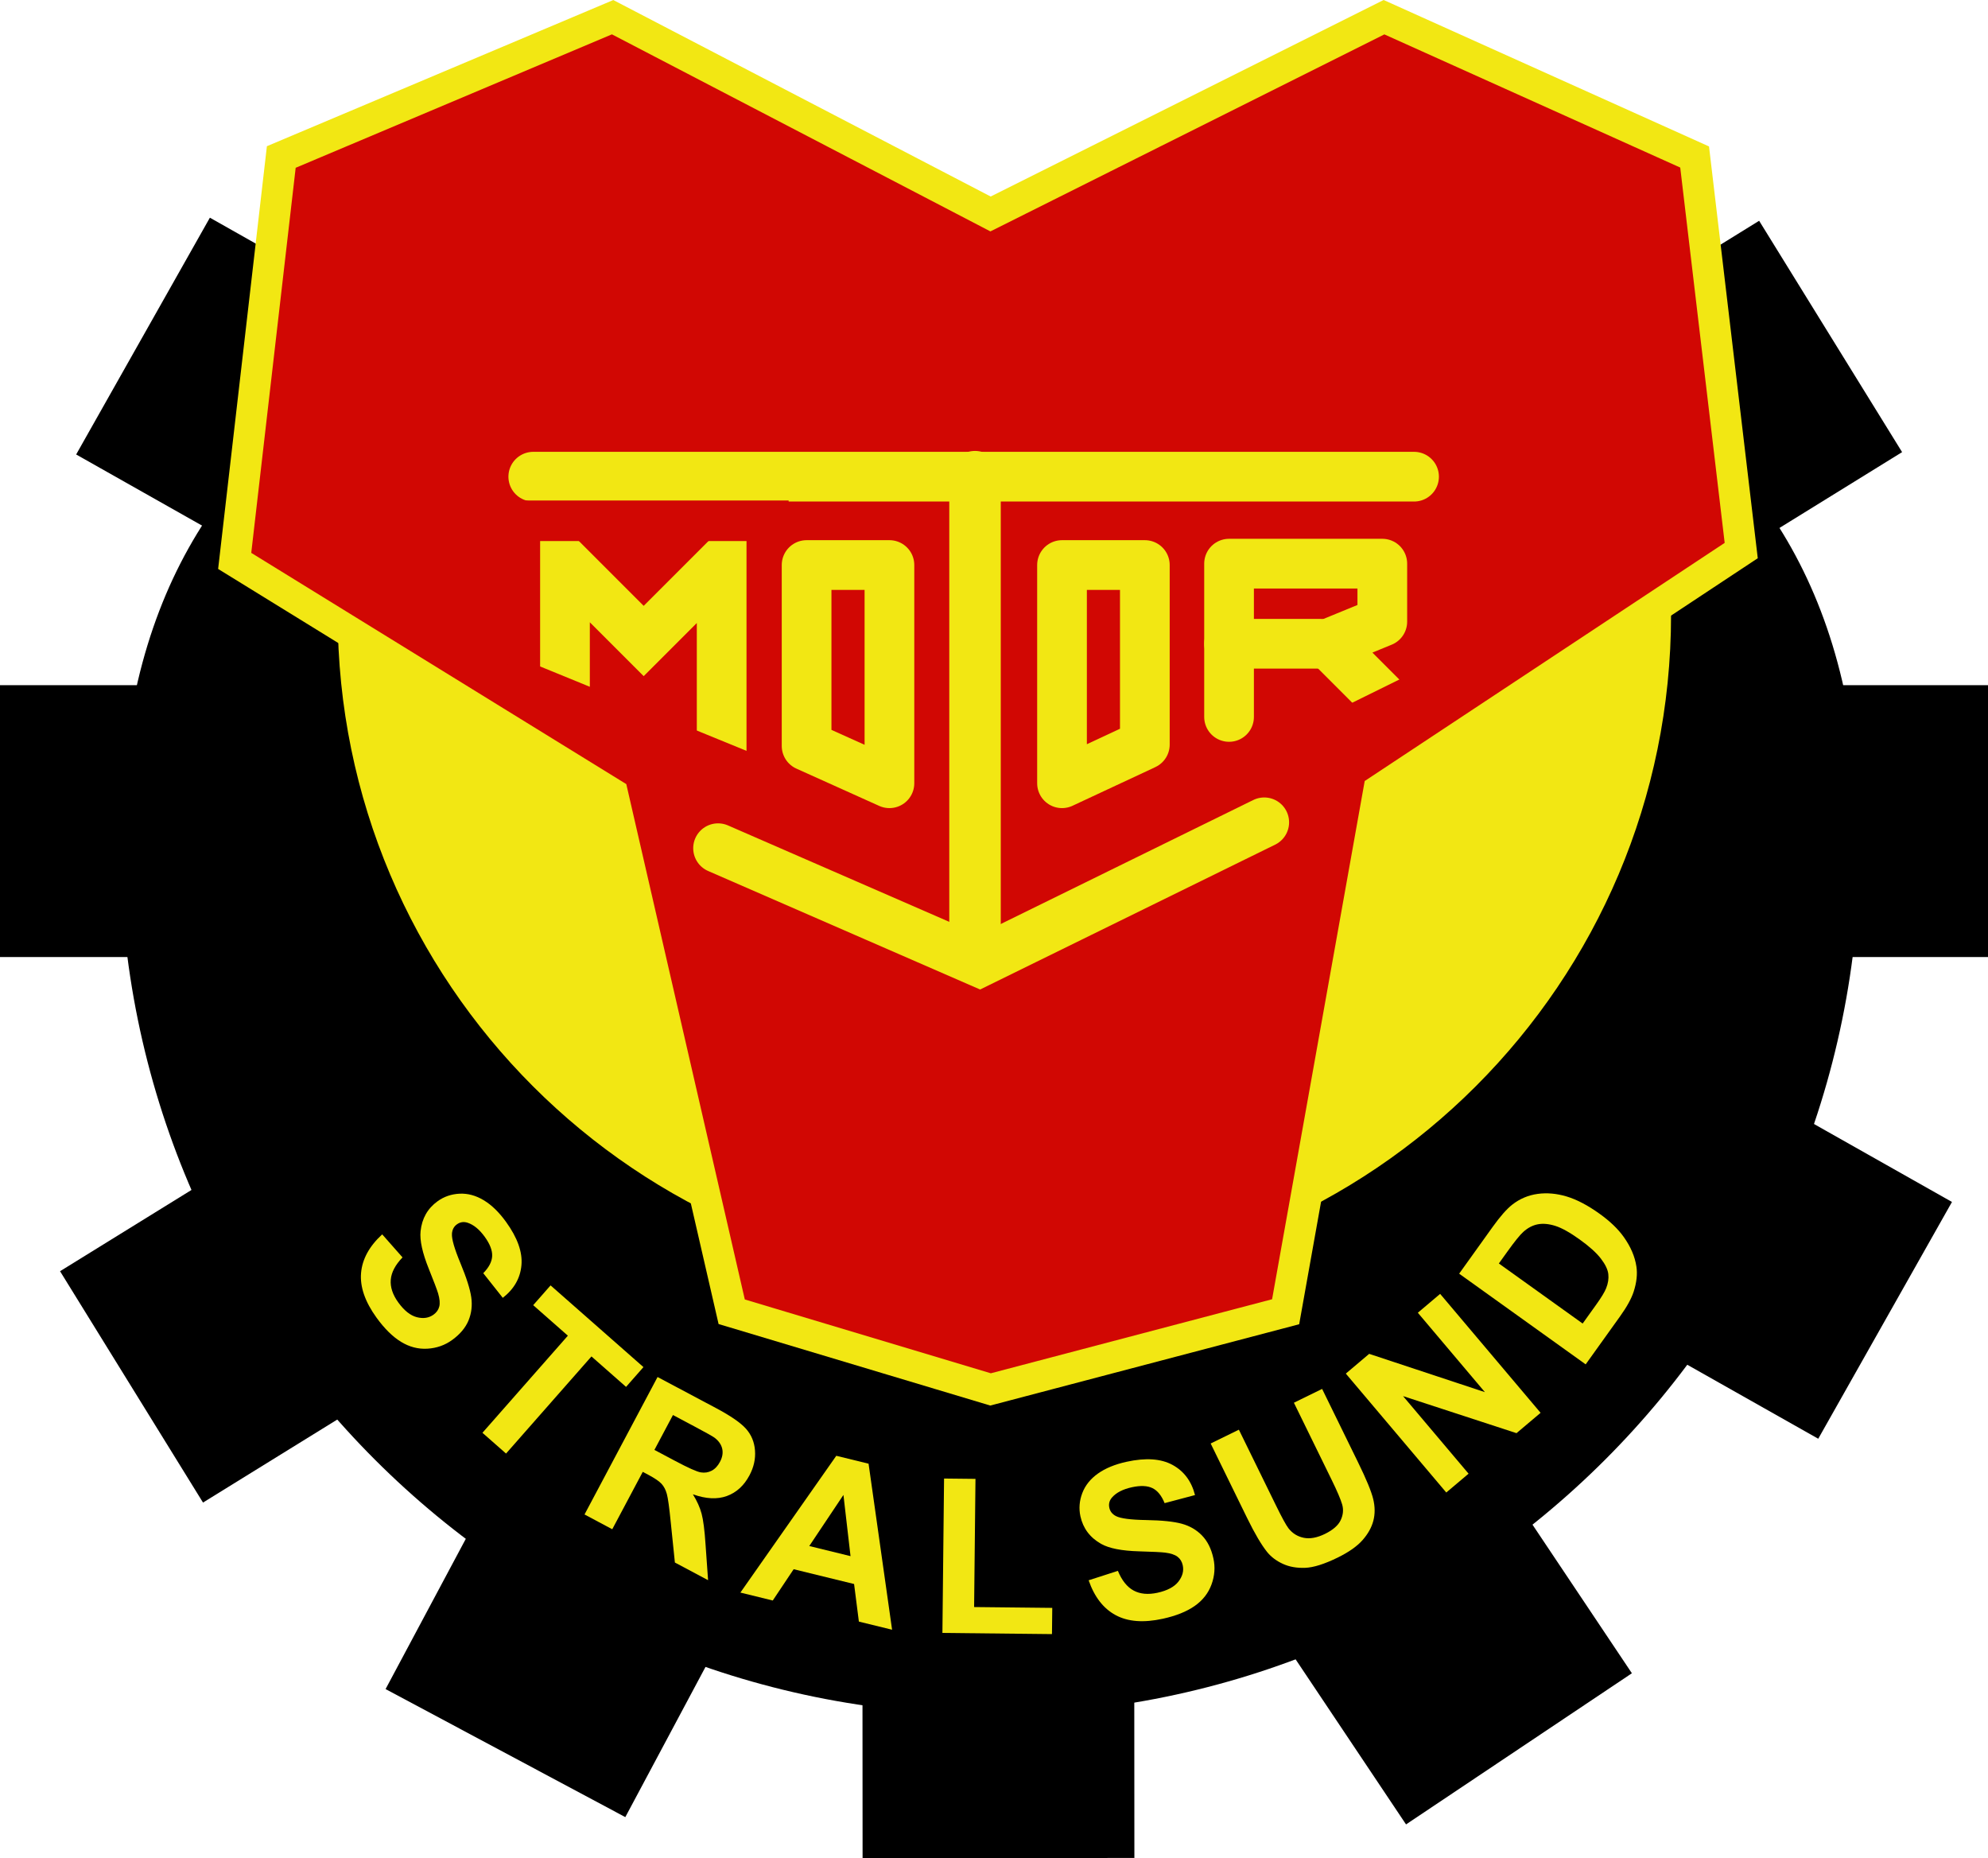
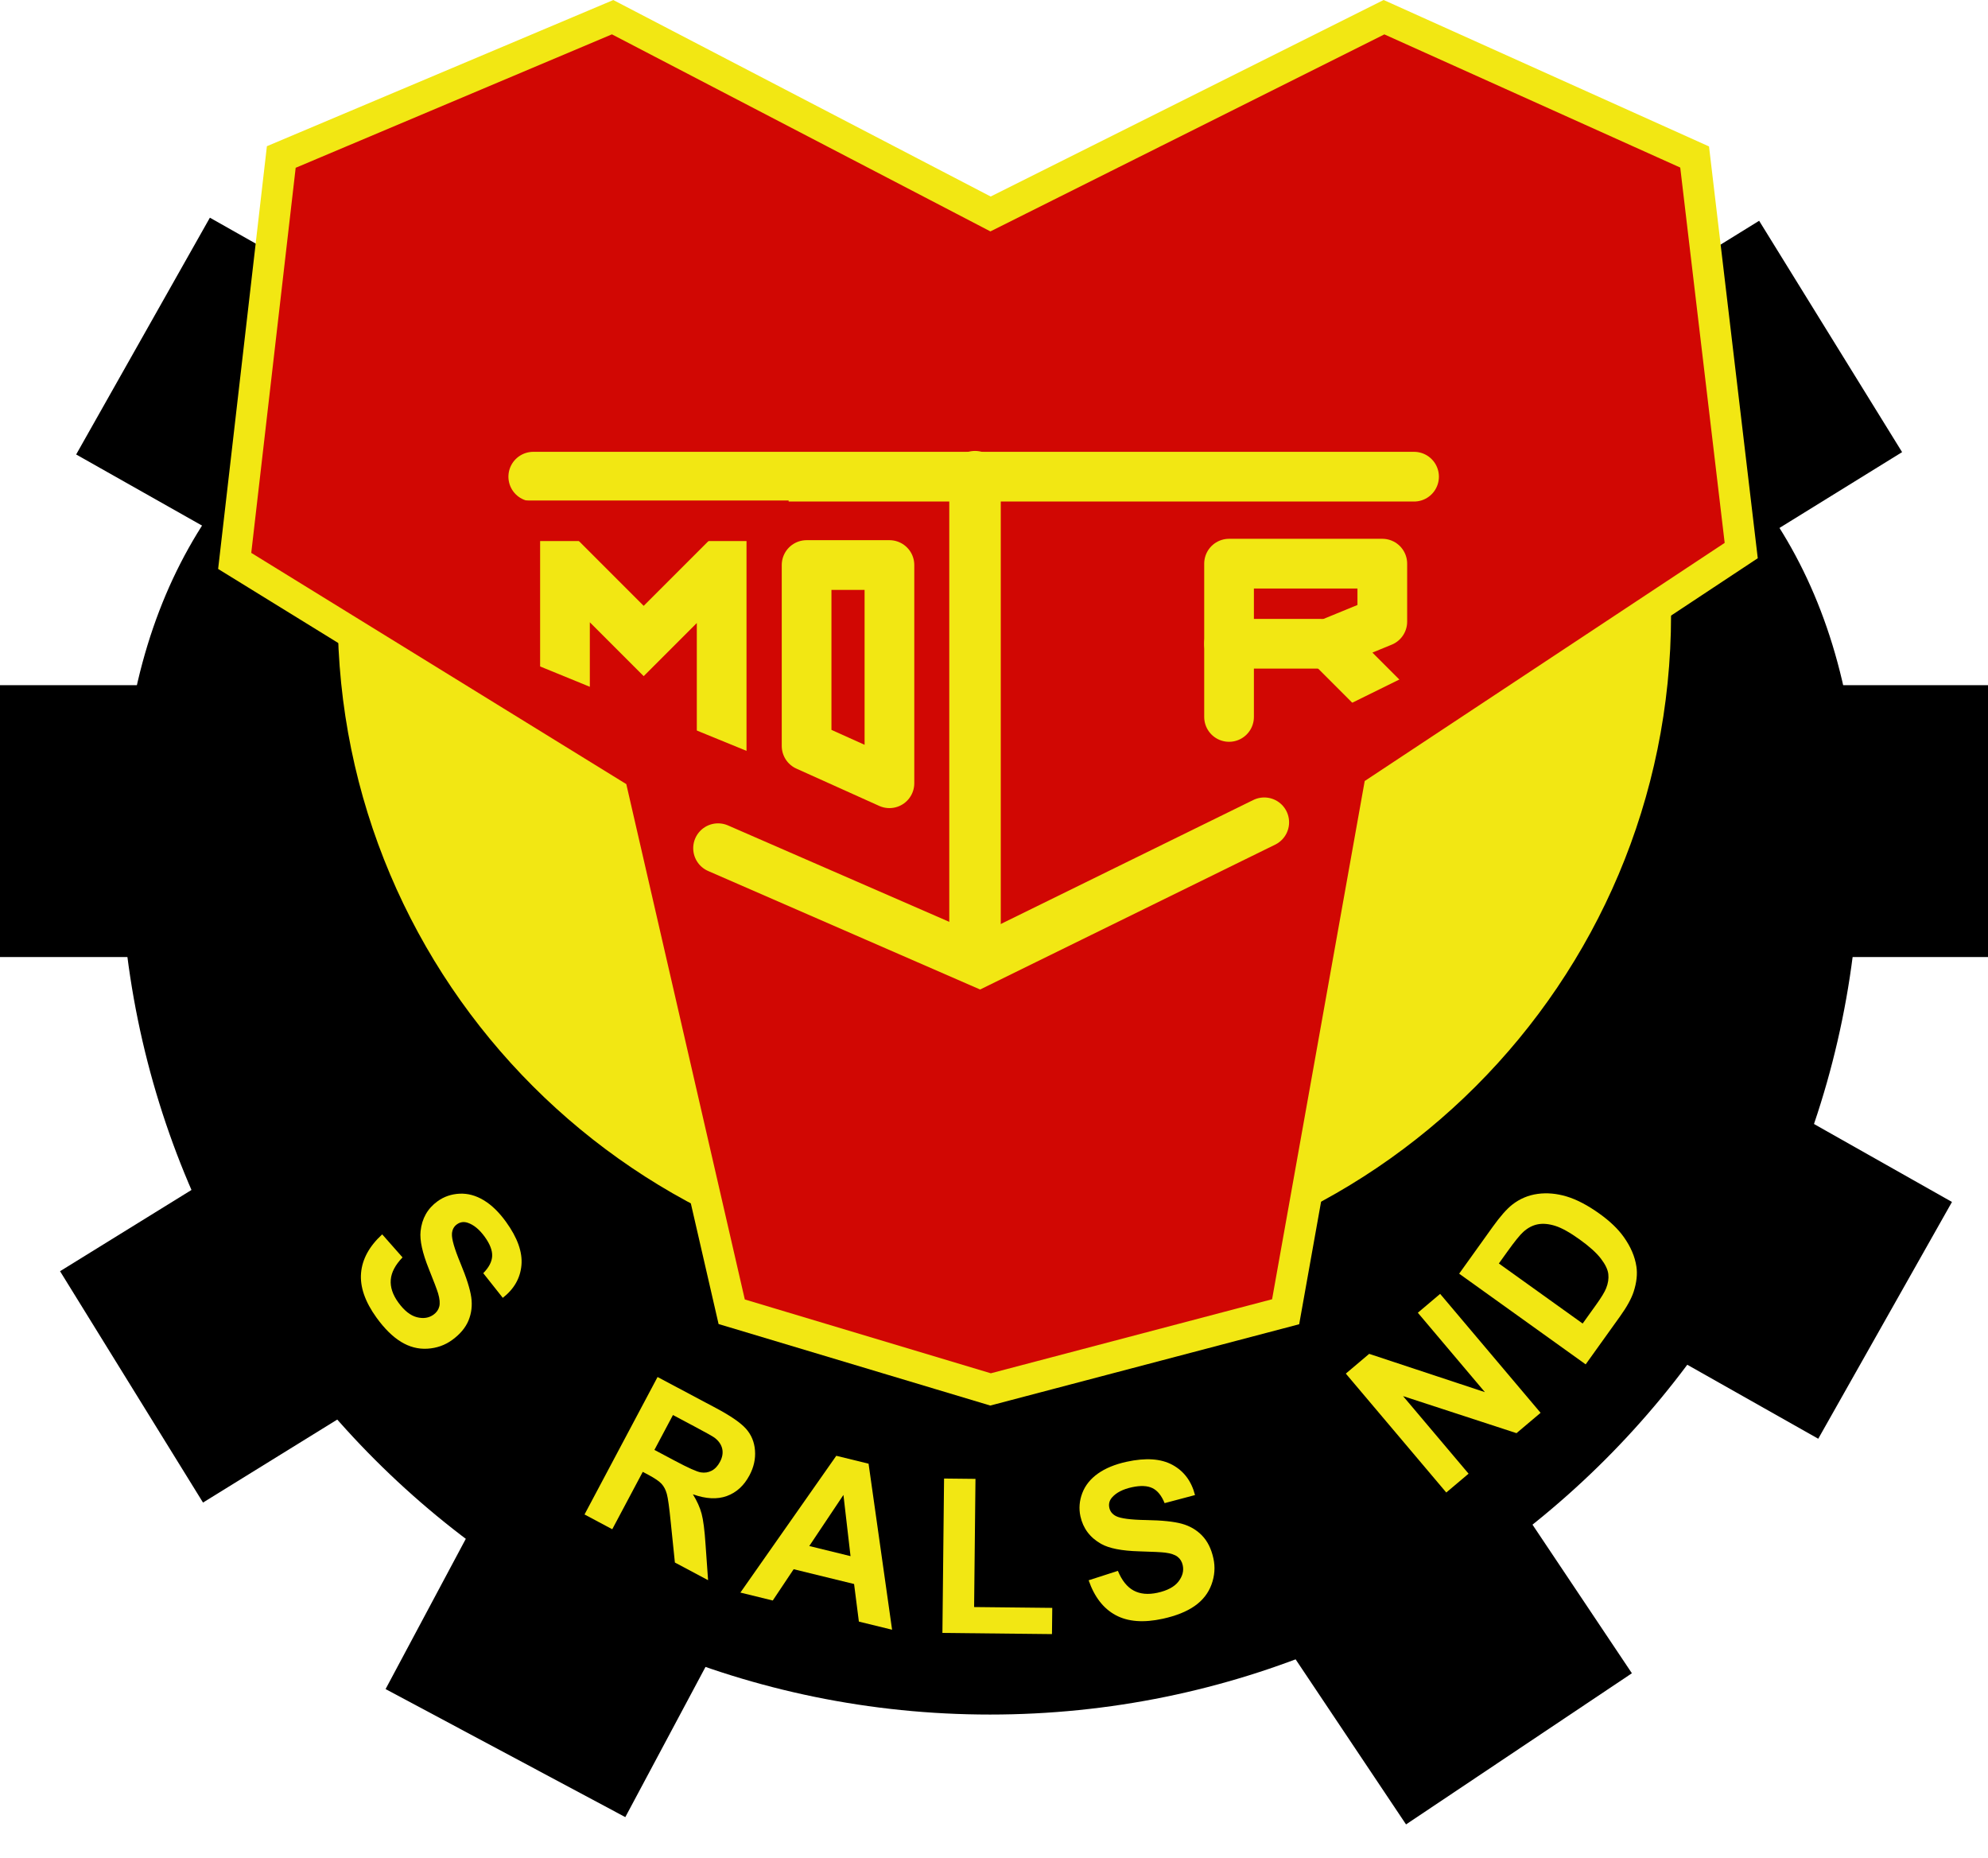
<svg xmlns="http://www.w3.org/2000/svg" version="1.0" x="0px" y="0px" width="384.001px" height="358.836px" viewBox="0 0 384.001 358.836" enable-background="new 0 0 384.001 358.836" xml:space="preserve">
  <g id="Ebene_6">
    <rect y="132.32" width="384.001" height="52.5" />
    <rect x="2.665" y="133.613" transform="matrix(0.871 0.492 -0.492 0.871 103.957 -75.649)" width="386.339" height="52.5" />
    <rect x="-3.227" y="140.235" transform="matrix(-0.851 0.526 -0.526 -0.851 438.426 208.351)" width="385.658" height="52.5" />
    <rect x="197.103" y="260.134" transform="matrix(0.556 0.831 -0.831 0.556 353.039 -88.061)" width="123.668" height="52.5" />
-     <rect x="136.214" y="275.952" transform="matrix(6.296197e-004 1 -1 6.296197e-004 494.912 109.18)" width="113.234" height="52.5" />
    <rect x="65.911" y="259.583" transform="matrix(-0.471 0.882 -0.882 -0.471 437.191 309.412)" width="119.766" height="52.501" />
  </g>
  <g id="Ebene_2">
    <path d="M359.245,163.096c0,92.791-75.221,168.012-168.012,168.012c-92.79,0-168.012-75.221-168.012-168.012   S98.443,47.32,191.233,47.32C284.024,47.32,359.245,70.305,359.245,163.096z" />
  </g>
  <g id="Ebene_7">
    <g>
      <path fill="#F2E713" d="M73.826,238.375l3.927,4.449c-1.398,1.449-2.155,2.887-2.272,4.311c-0.116,1.428,0.366,2.889,1.449,4.385    c1.146,1.582,2.344,2.533,3.594,2.854c1.252,0.316,2.326,0.152,3.224-0.498c0.576-0.416,0.943-0.939,1.104-1.57    c0.16-0.629,0.085-1.473-0.226-2.531c-0.217-0.721-0.812-2.291-1.785-4.707c-1.252-3.111-1.788-5.541-1.604-7.295    c0.259-2.465,1.352-4.395,3.279-5.787c1.241-0.898,2.655-1.385,4.244-1.465c1.589-0.076,3.145,0.342,4.667,1.258    c1.523,0.914,2.962,2.309,4.314,4.18c2.212,3.059,3.206,5.846,2.983,8.359c-0.223,2.516-1.424,4.619-3.605,6.314l-3.773-4.76    c1.099-1.117,1.673-2.219,1.721-3.309c0.047-1.09-0.431-2.326-1.432-3.711c-1.033-1.428-2.136-2.334-3.309-2.721    c-0.754-0.246-1.445-0.143-2.076,0.314c-0.576,0.416-0.894,1.018-0.951,1.801c-0.072,0.998,0.475,2.896,1.641,5.697    c1.166,2.803,1.861,4.994,2.088,6.578c0.225,1.584,0.049,3.078-0.528,4.482c-0.579,1.404-1.638,2.664-3.177,3.779    c-1.396,1.01-2.984,1.566-4.764,1.672c-1.78,0.107-3.479-0.336-5.096-1.324c-1.618-0.99-3.193-2.543-4.725-4.656    c-2.227-3.082-3.227-5.961-2.996-8.641C69.972,243.152,71.333,240.668,73.826,238.375z" />
-       <path fill="#F2E713" d="M93.189,276.697l16.5-18.754l-6.699-5.893l3.359-3.818l17.938,15.779l-3.359,3.82l-6.682-5.881    l-16.498,18.756L93.189,276.697z" />
      <path fill="#F2E713" d="M112.906,292.471l14.108-26.547l11.282,5.996c2.838,1.51,4.771,2.842,5.805,4.002    c1.031,1.162,1.609,2.555,1.734,4.186c0.125,1.629-0.229,3.23-1.064,4.799c-1.058,1.992-2.518,3.326-4.378,4.002    c-1.861,0.676-4.047,0.564-6.556-0.336c0.799,1.289,1.361,2.541,1.686,3.752c0.324,1.207,0.578,3.188,0.76,5.932l0.49,6.902    l-6.411-3.408l-0.806-7.836c-0.278-2.795-0.528-4.596-0.75-5.404c-0.221-0.809-0.563-1.461-1.024-1.961    c-0.462-0.5-1.308-1.078-2.54-1.734l-1.086-0.576l-5.891,11.082L112.906,292.471z M126.408,280l3.967,2.107    c2.571,1.367,4.234,2.113,4.989,2.234c0.756,0.123,1.455,0.016,2.1-0.322c0.646-0.34,1.179-0.908,1.603-1.705    c0.475-0.893,0.619-1.74,0.434-2.543c-0.184-0.803-0.672-1.508-1.465-2.115c-0.402-0.291-1.69-1.014-3.864-2.168l-4.183-2.225    L126.408,280z" />
      <path fill="#F2E713" d="M172.315,314.727l-6.414-1.57l-0.927-7.258l-11.672-2.857l-4.035,6.043l-6.254-1.531l18.523-26.416    l6.235,1.525L172.315,314.727z M164.287,300.516l-1.369-11.822l-6.598,9.869L164.287,300.516z" />
      <path fill="#F2E713" d="M182.036,315.346l0.318-29.816l6.069,0.066l-0.264,24.752l15.095,0.16l-0.055,5.064L182.036,315.346z" />
      <path fill="#F2E713" d="M210.282,305.18l5.648-1.822c0.77,1.861,1.787,3.129,3.047,3.805c1.258,0.678,2.791,0.818,4.594,0.426    c1.91-0.42,3.262-1.137,4.053-2.156s1.07-2.072,0.834-3.154c-0.152-0.695-0.484-1.24-0.998-1.639    c-0.516-0.398-1.32-0.668-2.412-0.805c-0.748-0.09-2.424-0.172-5.029-0.246c-3.352-0.094-5.793-0.574-7.326-1.441    c-2.158-1.223-3.488-2.994-3.998-5.32c-0.326-1.496-0.207-2.988,0.355-4.475s1.57-2.746,3.018-3.777    c1.445-1.029,3.297-1.791,5.555-2.285c3.688-0.807,6.639-0.604,8.855,0.605s3.666,3.152,4.35,5.828l-5.873,1.557    c-0.586-1.453-1.367-2.418-2.344-2.896c-0.98-0.479-2.305-0.535-3.975-0.172c-1.723,0.377-2.996,1.025-3.814,1.947    c-0.529,0.59-0.709,1.266-0.543,2.027c0.152,0.695,0.574,1.227,1.27,1.592c0.887,0.463,2.846,0.721,5.879,0.771    c3.035,0.051,5.322,0.289,6.863,0.715c1.541,0.428,2.842,1.184,3.898,2.277c1.057,1.09,1.789,2.564,2.195,4.42    c0.367,1.684,0.244,3.361-0.371,5.035c-0.613,1.674-1.697,3.055-3.25,4.145c-1.555,1.088-3.605,1.908-6.156,2.467    c-3.713,0.813-6.752,0.578-9.117-0.703C213.122,310.623,211.388,308.381,210.282,305.18z" />
-       <path fill="#F2E713" d="M233.851,278.764l5.449-2.668l7.162,14.621c1.135,2.322,1.939,3.793,2.414,4.416    c0.771,0.988,1.764,1.604,2.969,1.844s2.57-0.014,4.092-0.758c1.547-0.76,2.559-1.646,3.035-2.662    c0.477-1.018,0.568-2.025,0.277-3.025c-0.293-1-0.961-2.566-2.006-4.703l-7.314-14.938l5.451-2.668l6.943,14.182    c1.59,3.24,2.563,5.602,2.924,7.084c0.359,1.484,0.369,2.879,0.029,4.189c-0.342,1.309-1.041,2.561-2.1,3.756    s-2.656,2.316-4.793,3.363c-2.578,1.262-4.68,1.922-6.303,1.979s-3.057-0.201-4.295-0.773c-1.24-0.572-2.236-1.322-2.996-2.246    c-1.113-1.371-2.408-3.568-3.889-6.59L233.851,278.764z" />
      <path fill="#F2E713" d="M279.362,288.229l-19.404-22.963l4.512-3.814l22.355,7.396l-12.957-15.336l4.309-3.641l19.402,22.967    l-4.652,3.93l-21.91-7.154l12.652,14.979L279.362,288.229z" />
      <path fill="#F2E713" d="M281.849,245.967l6.463-9.018c1.457-2.033,2.723-3.473,3.799-4.316c1.449-1.131,3.08-1.82,4.891-2.07    s3.688-0.082,5.633,0.504c1.943,0.586,4.059,1.697,6.348,3.338c2.012,1.443,3.566,2.936,4.662,4.479    c1.342,1.885,2.156,3.789,2.443,5.711c0.219,1.453,0.043,3.076-0.535,4.865c-0.436,1.336-1.307,2.916-2.613,4.736l-6.652,9.285    L281.849,245.967z M289.519,243.998l16.186,11.598l2.641-3.684c0.986-1.377,1.621-2.428,1.904-3.15    c0.373-0.943,0.51-1.85,0.41-2.721c-0.1-0.869-0.576-1.865-1.434-2.982c-0.854-1.117-2.227-2.354-4.115-3.707    c-1.889-1.355-3.459-2.229-4.709-2.619s-2.375-0.49-3.371-0.297c-0.996,0.195-1.926,0.68-2.787,1.461    c-0.648,0.576-1.695,1.871-3.135,3.883L289.519,243.998z" />
    </g>
  </g>
  <g id="Ebene_3">
    <path fill="#F2E713" d="M322.78,118.721c0,71.121-57.656,128.775-128.776,128.775c-71.121,0-128.775-57.654-128.775-128.775   s57.654-60.4,128.775-60.4C265.124,58.32,322.78,47.6,322.78,118.721z" />
  </g>
  <g id="Ebene_4">
    <polygon fill="#D10703" stroke="#F2E713" stroke-width="6" points="54.333,30.32 45.333,108.32 118.333,153.32 141.333,253.32    191.333,268.32 248.333,253.32 266.333,152.621 336.333,106.32 327.333,30.32 267.333,3.32 191.333,41.32 118.333,3.32  " />
  </g>
  <g id="Ebene_5">
    <path fill="none" stroke="#F2E713" stroke-width="9.6" stroke-linecap="round" d="M273.138,92.055h-84.805h-85.328" />
    <path fill="none" stroke="#F2E713" stroke-width="9.944" stroke-linecap="round" d="M188.333,92.055v89.266" />
    <path fill="none" stroke="#F2E713" stroke-width="9.6" stroke-linecap="square" d="M109.13,128.586v-20l15.203,15.203   l15.063-15.063v31.594" />
    <polygon fill="none" stroke="#F2E713" stroke-width="9.6" stroke-linecap="round" stroke-linejoin="round" points="   155.802,109.117 155.802,144.055 171.802,151.258 171.802,109.117  " />
-     <polygon fill="none" stroke="#F2E713" stroke-width="9.6" stroke-linecap="round" stroke-linejoin="round" points="   221.138,109.117 221.138,143.789 205.138,151.258 205.138,109.117  " />
    <path fill="none" stroke="#F2E713" stroke-width="9.6" stroke-linecap="round" stroke-linejoin="round" d="M237.403,138.453V124.32   v-15.469h29.602v11.203l-10.406,4.266l14,14" />
    <line fill="none" stroke="#F2E713" stroke-width="9.6" stroke-linecap="round" x1="255.005" y1="124.32" x2="237.403" y2="124.32" />
    <polyline fill="none" stroke="#F2E713" stroke-width="9.6" stroke-linecap="round" points="138.7,163.803 189.2,185.803    244.2,158.803  " />
    <rect x="97.849" y="96.654" fill="#D10703" width="54.484" height="7.833" />
    <polygon fill="#D10703" points="149.251,147.07 98.5,126.32 97.167,132.32 144.667,151.487  " />
    <polyline fill="#D10703" points="290.833,130.32 266.458,147.445 250.833,140.82 286.333,123.32  " />
  </g>
</svg>